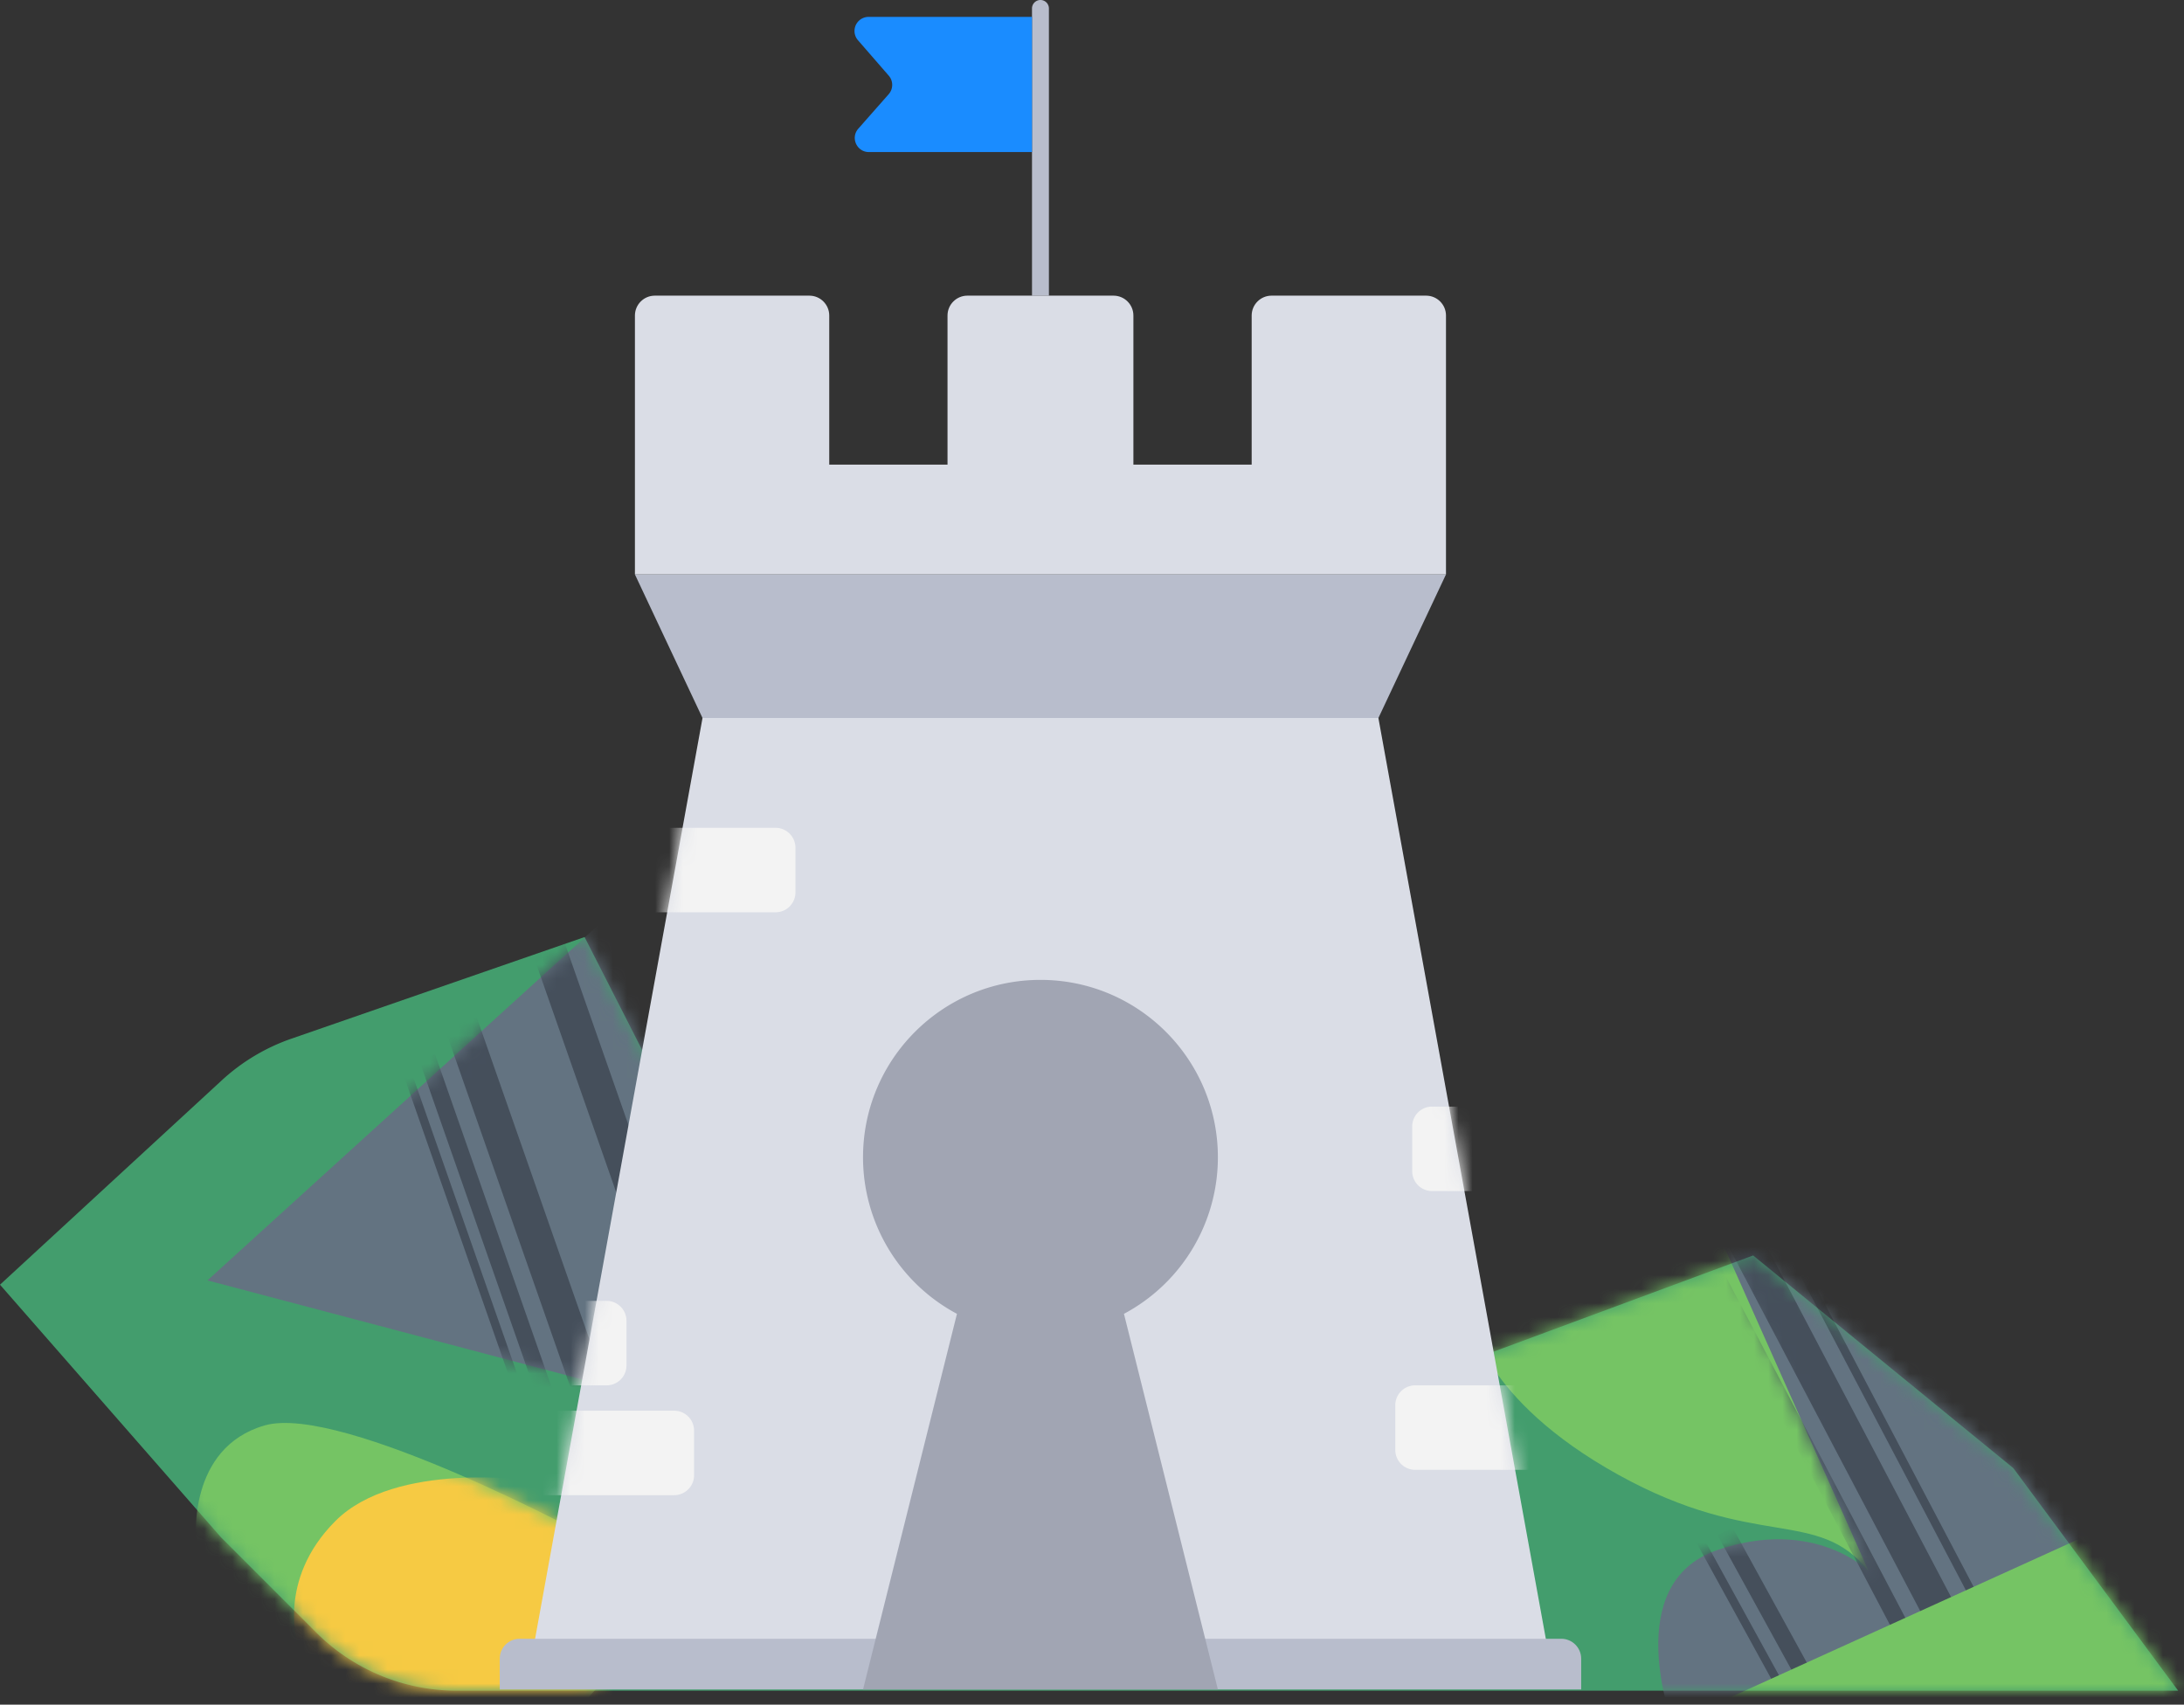
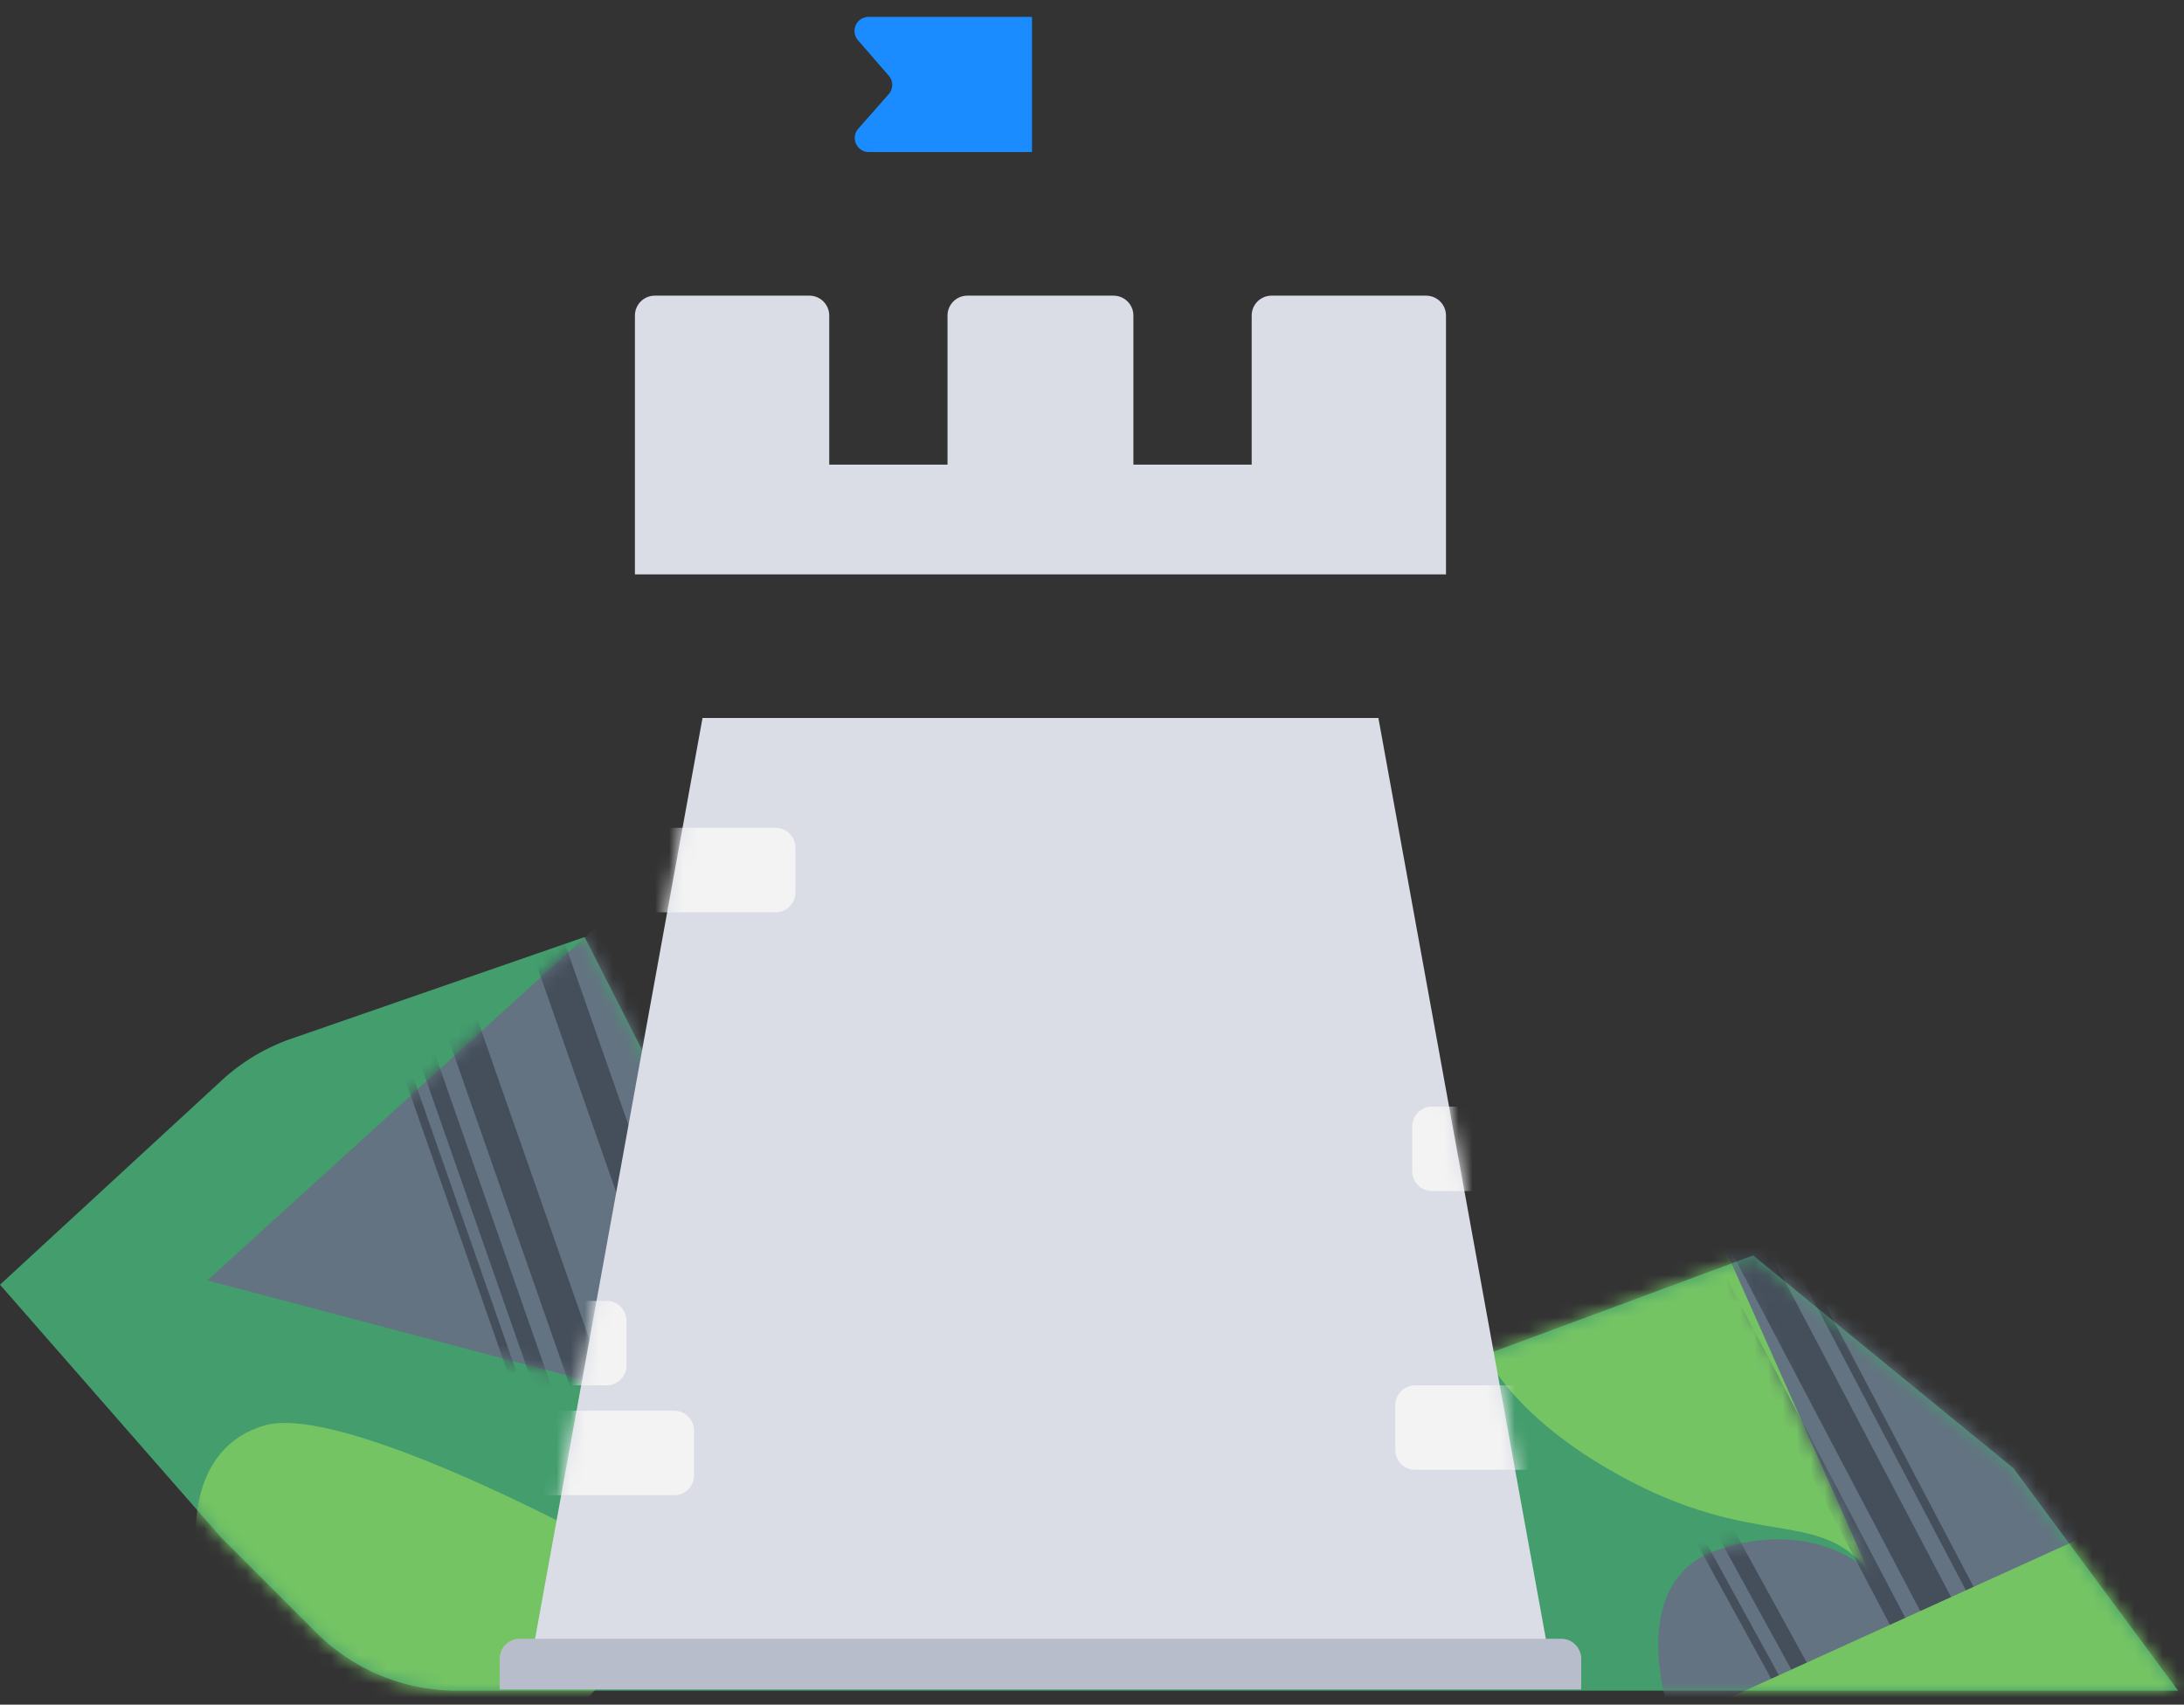
<svg xmlns="http://www.w3.org/2000/svg" width="155" height="121" fill="none">
  <rect width="100%" height="100%" fill="#333333" stroke="none" />
  <path fill-rule="evenodd" clip-rule="evenodd" d="M154.586 120.008H32.42a14.116 14.116 0 0 1-9.983-4.135l-6.755-6.755L0 91.19l15.74-14.506a14.12 14.12 0 0 1 4.943-2.958l20.804-7.212 12.576 24.675 25.299-10.907a14.118 14.118 0 0 1 17.52 5.415l6.984 11.038 20.555-7.62 18.466 15.095 11.699 15.798Z" fill="#439D6D" />
  <mask id="a" style="mask-type:alpha" maskUnits="userSpaceOnUse" x="0" y="66" width="155" height="55">
    <path fill-rule="evenodd" clip-rule="evenodd" d="M154.586 120.008H32.42a14.116 14.116 0 0 1-9.983-4.135l-6.755-6.755L0 91.19l15.74-14.506a14.12 14.12 0 0 1 4.943-2.958l20.804-7.212 12.576 24.675 25.299-10.907a14.118 14.118 0 0 1 17.52 5.415l6.984 11.038 20.555-7.62 18.466 15.095 11.699 15.798Z" fill="#fff" />
  </mask>
  <g mask="url(#a)">
    <path fill-rule="evenodd" clip-rule="evenodd" d="M13.916 109.295s-.632-6.533 4.867-8.116c5.5-1.583 23.391 8.116 23.391 8.116l55.589-15.757h6.606s.75 5.76 10.507 11.156c9.758 5.395 14.111 2.26 17.746 6.832 3.157-4.565-12.526-26.355-12.526-26.355L47.534 102.7l-2.943 14.674-9.124 10.011-12.901-6.056-8.65-12.034Z" fill="#75C464" />
    <mask id="b" style="mask-type:alpha" maskUnits="userSpaceOnUse" x="13" y="85" width="121" height="43">
      <path fill-rule="evenodd" clip-rule="evenodd" d="M13.916 109.295s-.632-6.533 4.867-8.116c5.5-1.583 23.391 8.116 23.391 8.116l55.589-15.757h6.606s.75 5.76 10.507 11.156c9.758 5.395 14.111 2.26 17.746 6.832 3.157-4.565-12.526-26.355-12.526-26.355L47.534 102.7l-2.943 14.674-9.124 10.011-12.901-6.056-8.65-12.034Z" fill="#fff" />
    </mask>
    <g mask="url(#b)">
-       <path fill-rule="evenodd" clip-rule="evenodd" d="M21.166 116.905s-1.62-4.697 2.653-8.956c4.274-4.259 13.851-2.863 13.851-2.863l7.143 5.737v12.243l-3.422 3.247-16.209-2.343-4.016-7.065Z" fill="#F6CA43" />
-     </g>
+       </g>
    <path fill-rule="evenodd" clip-rule="evenodd" d="M42.797 65.357 14.723 90.885 46.35 99.24l42.775-7.208 15.084.98 10.182-5.458 7.478-.166 10.753 24.137s-3.842-3.868-10.753-1.495c-6.911 2.372-3.169 12.311-3.169 12.311l30.948 3.052 5.242-4.874-16.488-40.33-95.605-14.833Z" fill="#637381" />
    <mask id="c" style="mask-type:alpha" maskUnits="userSpaceOnUse" x="14" y="65" width="141" height="61">
      <path fill-rule="evenodd" clip-rule="evenodd" d="M42.797 65.357 14.723 90.885 46.35 99.24l42.775-7.208 15.084.98 10.182-5.458 7.478-.166 10.753 24.137s-3.842-3.868-10.753-1.495c-6.911 2.372-3.169 12.311-3.169 12.311l30.948 3.052 5.242-4.874-16.488-40.33-95.605-14.833Z" fill="#fff" />
    </mask>
    <g mask="url(#c)" fill-rule="evenodd" clip-rule="evenodd" fill="#454F5B">
      <path d="m137.103 115.917-14.547-27.665 2.123-1.116 14.547 27.665-2.123 1.116Zm-10.752-28.083 14.546 27.665.531-.279-14.547-27.665-.53.279Zm-5.994 21.59 6.172 11.241.525-.289-6.171-11.24-.526.288Zm7.708 10.785-6.172-11.24 1.051-.577 6.172 11.24-1.051.577Zm-7.376-30.437 14.547 27.665 1.061-.558-14.547-27.665-1.061.558ZM46.58 92.764l-9.01-25.738 2.264-.792 9.01 25.737-2.265.793ZM31.574 73.022l9.008 25.738 2.264-.793L33.84 72.23l-2.264.792Zm7.176 27.938-9.009-25.737 1.132-.396 9.009 25.737-1.132.396Zm-1.516-.099-9.009-25.737.566-.198 9.009 25.737-.566.198Z" />
    </g>
    <path fill-rule="evenodd" clip-rule="evenodd" d="m118.7 122.342 31.689-14.393 8.825 12.571-8.825 3.742-31.689-1.92Z" fill="#75C464" />
  </g>
-   <path d="M73.242.6a.6.6 0 0 1 1.2 0v20.386h-1.2V.6Z" fill="#B8BDCC" />
  <path d="M60.89 2.855a1 1 0 0 1 .755-1.656h11.597v9.594H61.666c-.861 0-1.32-1.015-.75-1.661l2.154-2.445a1 1 0 0 0 .005-1.317L60.89 2.855Z" fill="#1A8CFF" />
  <path d="M49.858 50.966h47.968l11.992 65.957H37.866l11.992-65.957Z" fill="#DADDE6" />
  <mask id="d" style="mask-type:alpha" maskUnits="userSpaceOnUse" x="37" y="50" width="73" height="67">
    <path d="M49.858 50.966h47.968l11.992 65.957H37.866l11.992-65.957Z" fill="#fff" />
  </mask>
  <g mask="url(#d)">
    <path fill-rule="evenodd" clip-rule="evenodd" d="M43.262 60.173c0-.78.632-1.412 1.412-1.412h10.368c.78 0 1.411.632 1.411 1.412v3.172c0 .78-.632 1.412-1.411 1.412H44.674c-.78 0-1.412-.632-1.412-1.412v-3.172Zm56.963 19.787c0-.78.632-1.412 1.411-1.412h10.368c.78 0 1.412.632 1.412 1.412v3.172c0 .78-.632 1.412-1.412 1.412h-10.368a1.412 1.412 0 0 1-1.411-1.412V79.96Zm-64.158 21.586c0-.78.632-1.412 1.412-1.412h10.367c.78 0 1.412.632 1.412 1.412v3.172c0 .78-.632 1.412-1.412 1.412H37.48c-.78 0-1.412-.632-1.412-1.412v-3.172Zm-3.385-9.207c-.78 0-1.412.632-1.412 1.412v3.172c0 .78.632 1.412 1.412 1.412H43.05a1.41 1.41 0 0 0 1.411-1.412v-3.172c0-.78-.632-1.412-1.411-1.412H32.682Zm67.755 5.996c-.78 0-1.412.632-1.412 1.412v3.172c0 .78.632 1.412 1.412 1.412h10.368c.779 0 1.412-.632 1.412-1.412v-3.172c0-.78-.633-1.412-1.412-1.412h-10.368Z" fill="#F3F3F3" />
  </g>
  <path d="M35.467 117.735c0-.78.633-1.412 1.412-1.412h73.926c.78 0 1.412.632 1.412 1.412v2.186h-76.75v-2.186Z" fill="#B8BDCC" />
-   <path fill-rule="evenodd" clip-rule="evenodd" d="M79.768 93.258a12.59 12.59 0 0 0 6.666-11.112c0-6.955-5.638-12.592-12.592-12.592-6.954 0-12.592 5.637-12.592 12.592a12.59 12.59 0 0 0 6.666 11.112l-6.666 26.663h25.184l-6.666-26.663Z" fill="#A1A5B3" />
-   <path d="M45.061 40.773h57.562l-4.797 10.193H49.858L45.06 40.773Z" fill="#B8BDCC" />
  <path fill-rule="evenodd" clip-rule="evenodd" d="M46.473 20.986c-.78 0-1.412.632-1.412 1.412v10.58h13.791v-10.58c0-.78-.632-1.412-1.412-1.412H46.473Zm20.773 11.992H45.061v7.795h57.562V22.398c0-.78-.632-1.412-1.412-1.412H90.244c-.78 0-1.412.632-1.412 1.412v10.58h-8.394v-10.58c0-.78-.632-1.412-1.412-1.412H68.658c-.78 0-1.412.632-1.412 1.412v10.58Z" fill="#DADDE6" />
</svg>